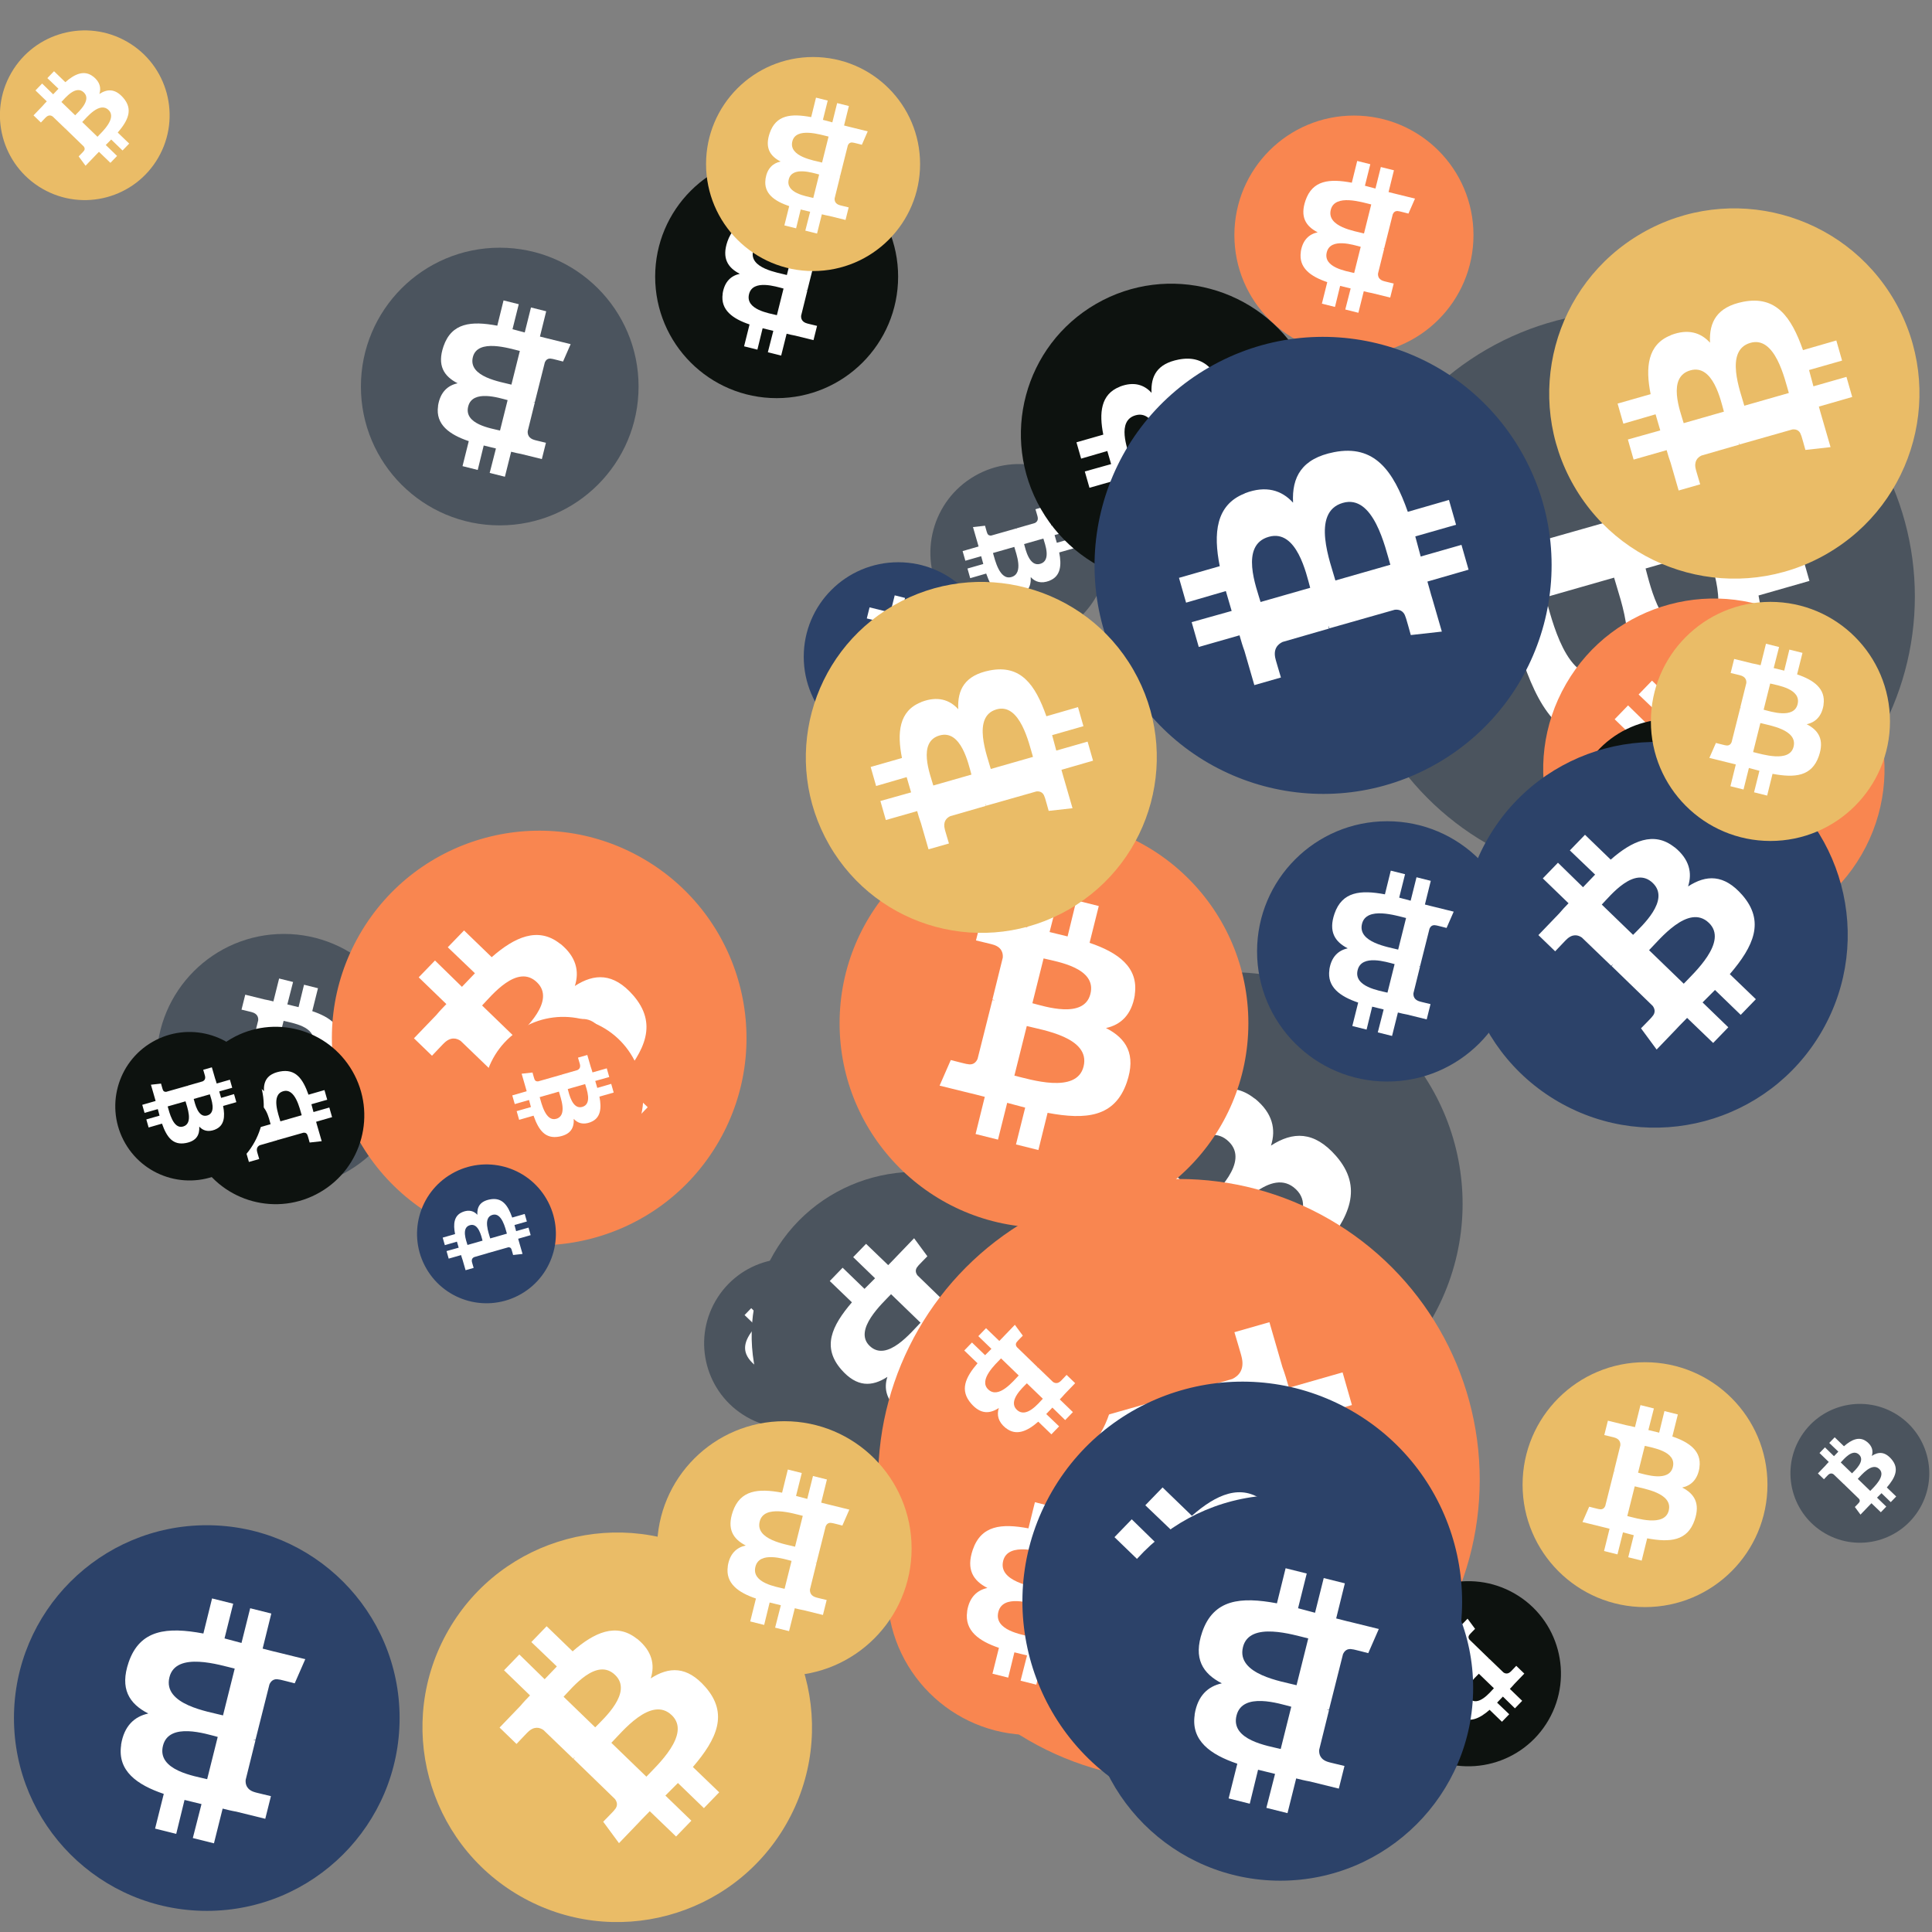
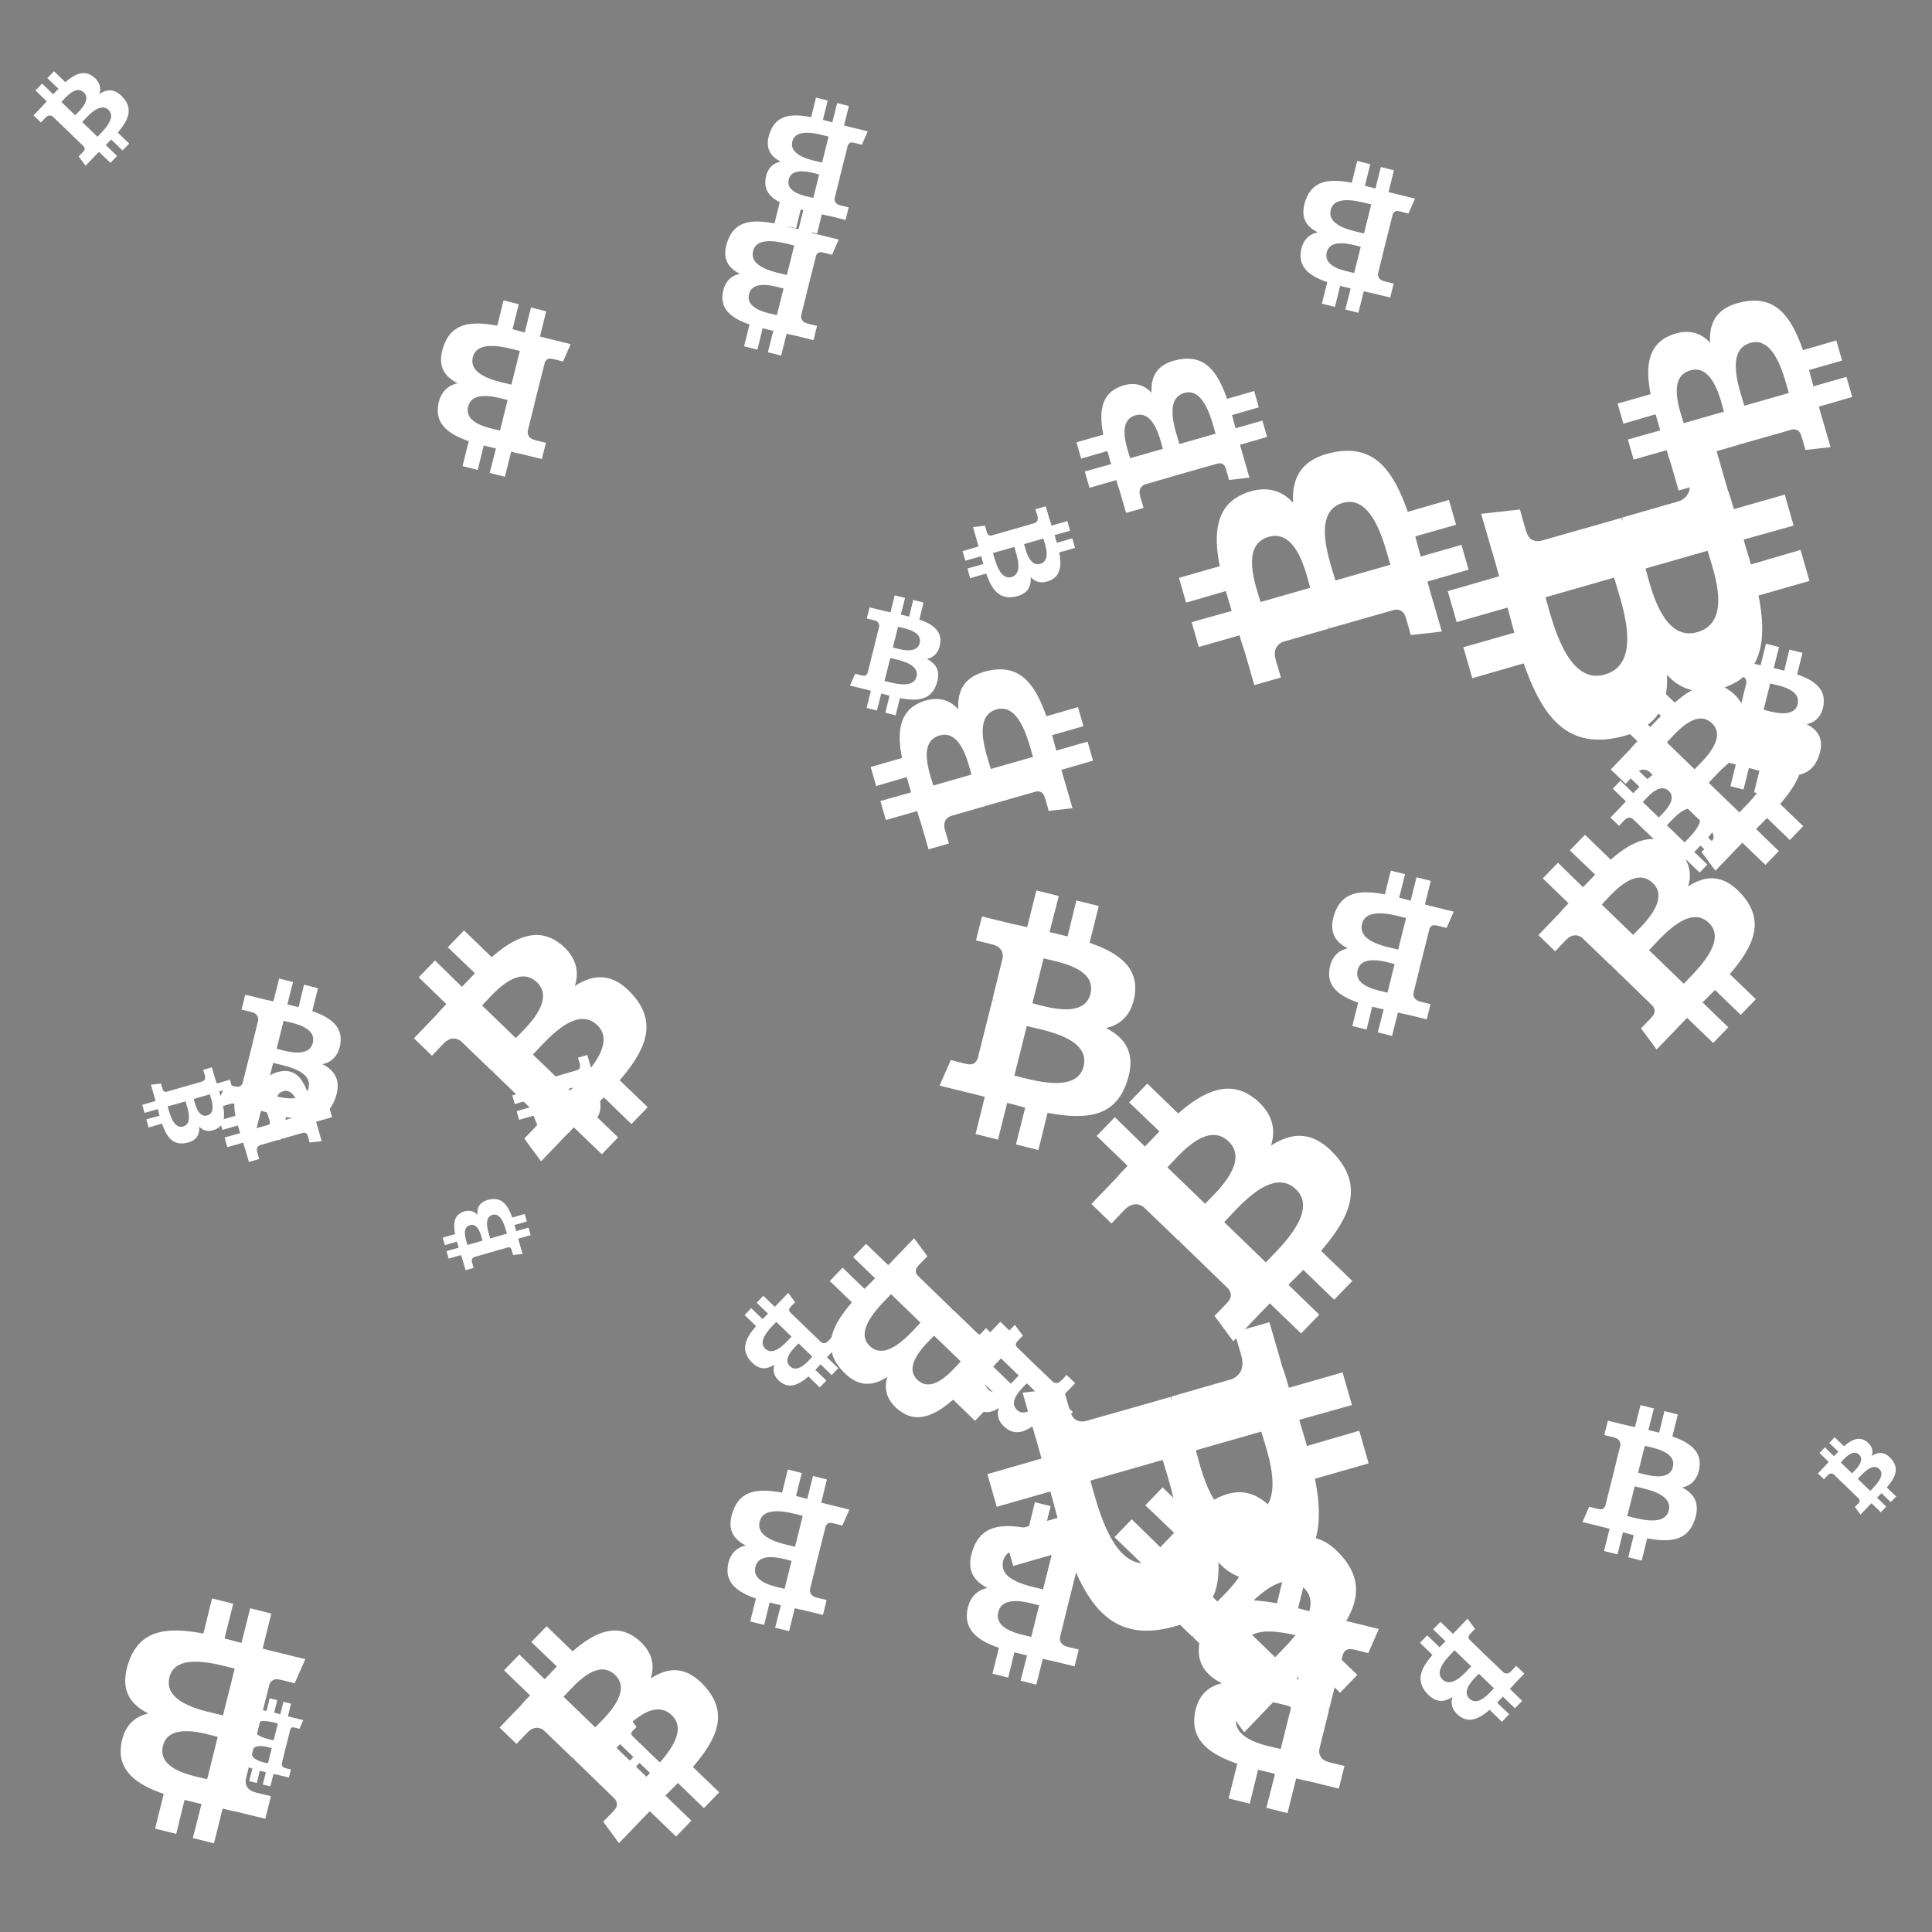
<svg xmlns="http://www.w3.org/2000/svg" viewBox="0 0 1024 1024">
  <rect x="0" y="0" width="1024" height="1024" fill="#808080" stroke="none" />
  <defs>
    <g id="asset1506" desc="Material Icons (Apache 2.0)/Logos/Bitcoin Logo">
      <path d="M738 439 c10 -68 -42 -105 -113 -129 l23 -92 -56 -14 -22 90 c-15 -4 -30 -7 -45 -11 l23 -90 -56 -14 -23 92 c-12 -3 -24 -6 -36 -8 l0 0 -77 -19 -15 60 c0 0 42 10 41 10 23 6 27 21 26 33 l-26 105 c2 0 4 1 6 2 -2 0 -4 -1 -6 -1 l-37 147 c-3 7 -10 17 -26 13 1 1 -41 -10 -41 -10 l-28 64 73 18 c14 3 27 7 40 10 l-23 93 56 14 23 -92 c15 4 30 8 45 12 l-23 92 56 14 23 -93 c96 18 168 11 198 -76 24 -70 -1 -110 -52 -136 37 -8 64 -33 72 -82 l0 0 zm-128 180 c-17 70 -135 32 -173 23 l31 -124 c38 10 160 28 142 101 zm17 -181 c-16 63 -114 31 -145 23 l28 -112 c32 8 134 23 117 89 l0 0 z" />
    </g>
    <g id="asset1506_coin">
-       <circle cx="511" cy="511" r="511" />
      <use href="#asset1506" fill="#FFF" />
    </g>
    <g id="bitcoinArt55">
      <use href="#asset1506_coin" fill="#4B545E" transform="translate(493,246) scale(0.092, 0.092) rotate(1140, 512, 512)" />
      <use href="#asset1506_coin" fill="#4B545E" transform="translate(83,495) scale(0.132, 0.132) rotate(2160, 512, 512)" />
      <use href="#asset1506_coin" fill="#4B545E" transform="translate(373,667) scale(0.088, 0.088) rotate(1560, 512, 512)" />
      <use href="#asset1506_coin" fill="#4B545E" transform="translate(191,131) scale(0.144, 0.144) rotate(900, 512, 512)" />
      <use href="#asset1506_coin" fill="#4B545E" transform="translate(530,515) scale(0.240, 0.240) rotate(3180, 512, 512)" />
      <use href="#asset1506_coin" fill="#4B545E" transform="translate(949,744) scale(0.072, 0.072) rotate(2820, 512, 512)" />
      <use href="#asset1506_coin" fill="#4B545E" transform="translate(712,165) scale(0.296, 0.296) rotate(3300, 512, 512)" />
      <use href="#asset1506_coin" fill="#4B545E" transform="translate(398,621) scale(0.170, 0.170) rotate(3000, 512, 512)" />
      <use href="#asset1506_coin" fill="#F98650" transform="translate(654,61) scale(0.124, 0.124) rotate(900, 512, 512)" />
      <use href="#asset1506_coin" fill="#F98650" transform="translate(176,440) scale(0.215, 0.215) rotate(1380, 512, 512)" />
      <use href="#asset1506_coin" fill="#F98650" transform="translate(818,317) scale(0.177, 0.177) rotate(2460, 512, 512)" />
      <use href="#asset1506_coin" fill="#F98650" transform="translate(256,539) scale(0.083, 0.083) rotate(2940, 512, 512)" />
      <use href="#asset1506_coin" fill="#F98650" transform="translate(465,625) scale(0.312, 0.312) rotate(2220, 512, 512)" />
      <use href="#asset1506_coin" fill="#F98650" transform="translate(486,681) scale(0.102, 0.102) rotate(3360, 512, 512)" />
      <use href="#asset1506_coin" fill="#F98650" transform="translate(470,767) scale(0.149, 0.149) rotate(3420, 512, 512)" />
      <use href="#asset1506_coin" fill="#F98650" transform="translate(445,434) scale(0.212, 0.212) rotate(2880, 512, 512)" />
      <use href="#asset1506_coin" fill="#0D120F" transform="translate(99,544) scale(0.092, 0.092) rotate(600, 512, 512)" />
      <use href="#asset1506_coin" fill="#0D120F" transform="translate(729,838) scale(0.096, 0.096) rotate(840, 512, 512)" />
      <use href="#asset1506_coin" fill="#0D120F" transform="translate(347,82) scale(0.126, 0.126) rotate(540, 512, 512)" />
      <use href="#asset1506_coin" fill="#0D120F" transform="translate(295,895) scale(0.077, 0.077) rotate(120, 512, 512)" />
      <use href="#asset1506_coin" fill="#0D120F" transform="translate(105,886) scale(0.072, 0.072) rotate(3060, 512, 512)" />
      <use href="#asset1506_coin" fill="#0D120F" transform="translate(541,150) scale(0.156, 0.156) rotate(960, 512, 512)" />
      <use href="#asset1506_coin" fill="#0D120F" transform="translate(833,381) scale(0.102, 0.102) rotate(1380, 512, 512)" />
      <use href="#asset1506_coin" fill="#0D120F" transform="translate(61,547) scale(0.077, 0.077) rotate(420, 512, 512)" />
      <use href="#asset1506_coin" fill="#2C4269" transform="translate(542,732) scale(0.228, 0.228) rotate(2460, 512, 512)" />
      <use href="#asset1506_coin" fill="#2C4269" transform="translate(7,808) scale(0.200, 0.200) rotate(3420, 512, 512)" />
      <use href="#asset1506_coin" fill="#2C4269" transform="translate(775,393) scale(0.200, 0.200) rotate(2820, 512, 512)" />
      <use href="#asset1506_coin" fill="#2C4269" transform="translate(426,298) scale(0.098, 0.098) rotate(2520, 512, 512)" />
      <use href="#asset1506_coin" fill="#2C4269" transform="translate(580,178) scale(0.237, 0.237) rotate(1320, 512, 512)" />
      <use href="#asset1506_coin" fill="#2C4269" transform="translate(666,435) scale(0.135, 0.135) rotate(1260, 512, 512)" />
      <use href="#asset1506_coin" fill="#2C4269" transform="translate(221,617) scale(0.072, 0.072) rotate(960, 512, 512)" />
      <use href="#asset1506_coin" fill="#2C4269" transform="translate(576,792) scale(0.200, 0.200) rotate(1260, 512, 512)" />
      <use href="#asset1506_coin" fill="#EABC67" transform="translate(224,812) scale(0.202, 0.202) rotate(660, 512, 512)" />
      <use href="#asset1506_coin" fill="#EABC67" transform="translate(0,16) scale(0.088, 0.088) rotate(300, 512, 512)" />
      <use href="#asset1506_coin" fill="#EABC67" transform="translate(348,753) scale(0.132, 0.132) rotate(2340, 512, 512)" />
      <use href="#asset1506_coin" fill="#EABC67" transform="translate(807,722) scale(0.127, 0.127) rotate(360, 512, 512)" />
      <use href="#asset1506_coin" fill="#EABC67" transform="translate(427,308) scale(0.182, 0.182) rotate(1680, 512, 512)" />
      <use href="#asset1506_coin" fill="#EABC67" transform="translate(821,110) scale(0.192, 0.192) rotate(1320, 512, 512)" />
      <use href="#asset1506_coin" fill="#EABC67" transform="translate(374,30) scale(0.111, 0.111) rotate(540, 512, 512)" />
      <use href="#asset1506_coin" fill="#EABC67" transform="translate(875,319) scale(0.124, 0.124) rotate(1800, 512, 512)" />
    </g>
  </defs>
  <use href="#bitcoinArt55" />
</svg>